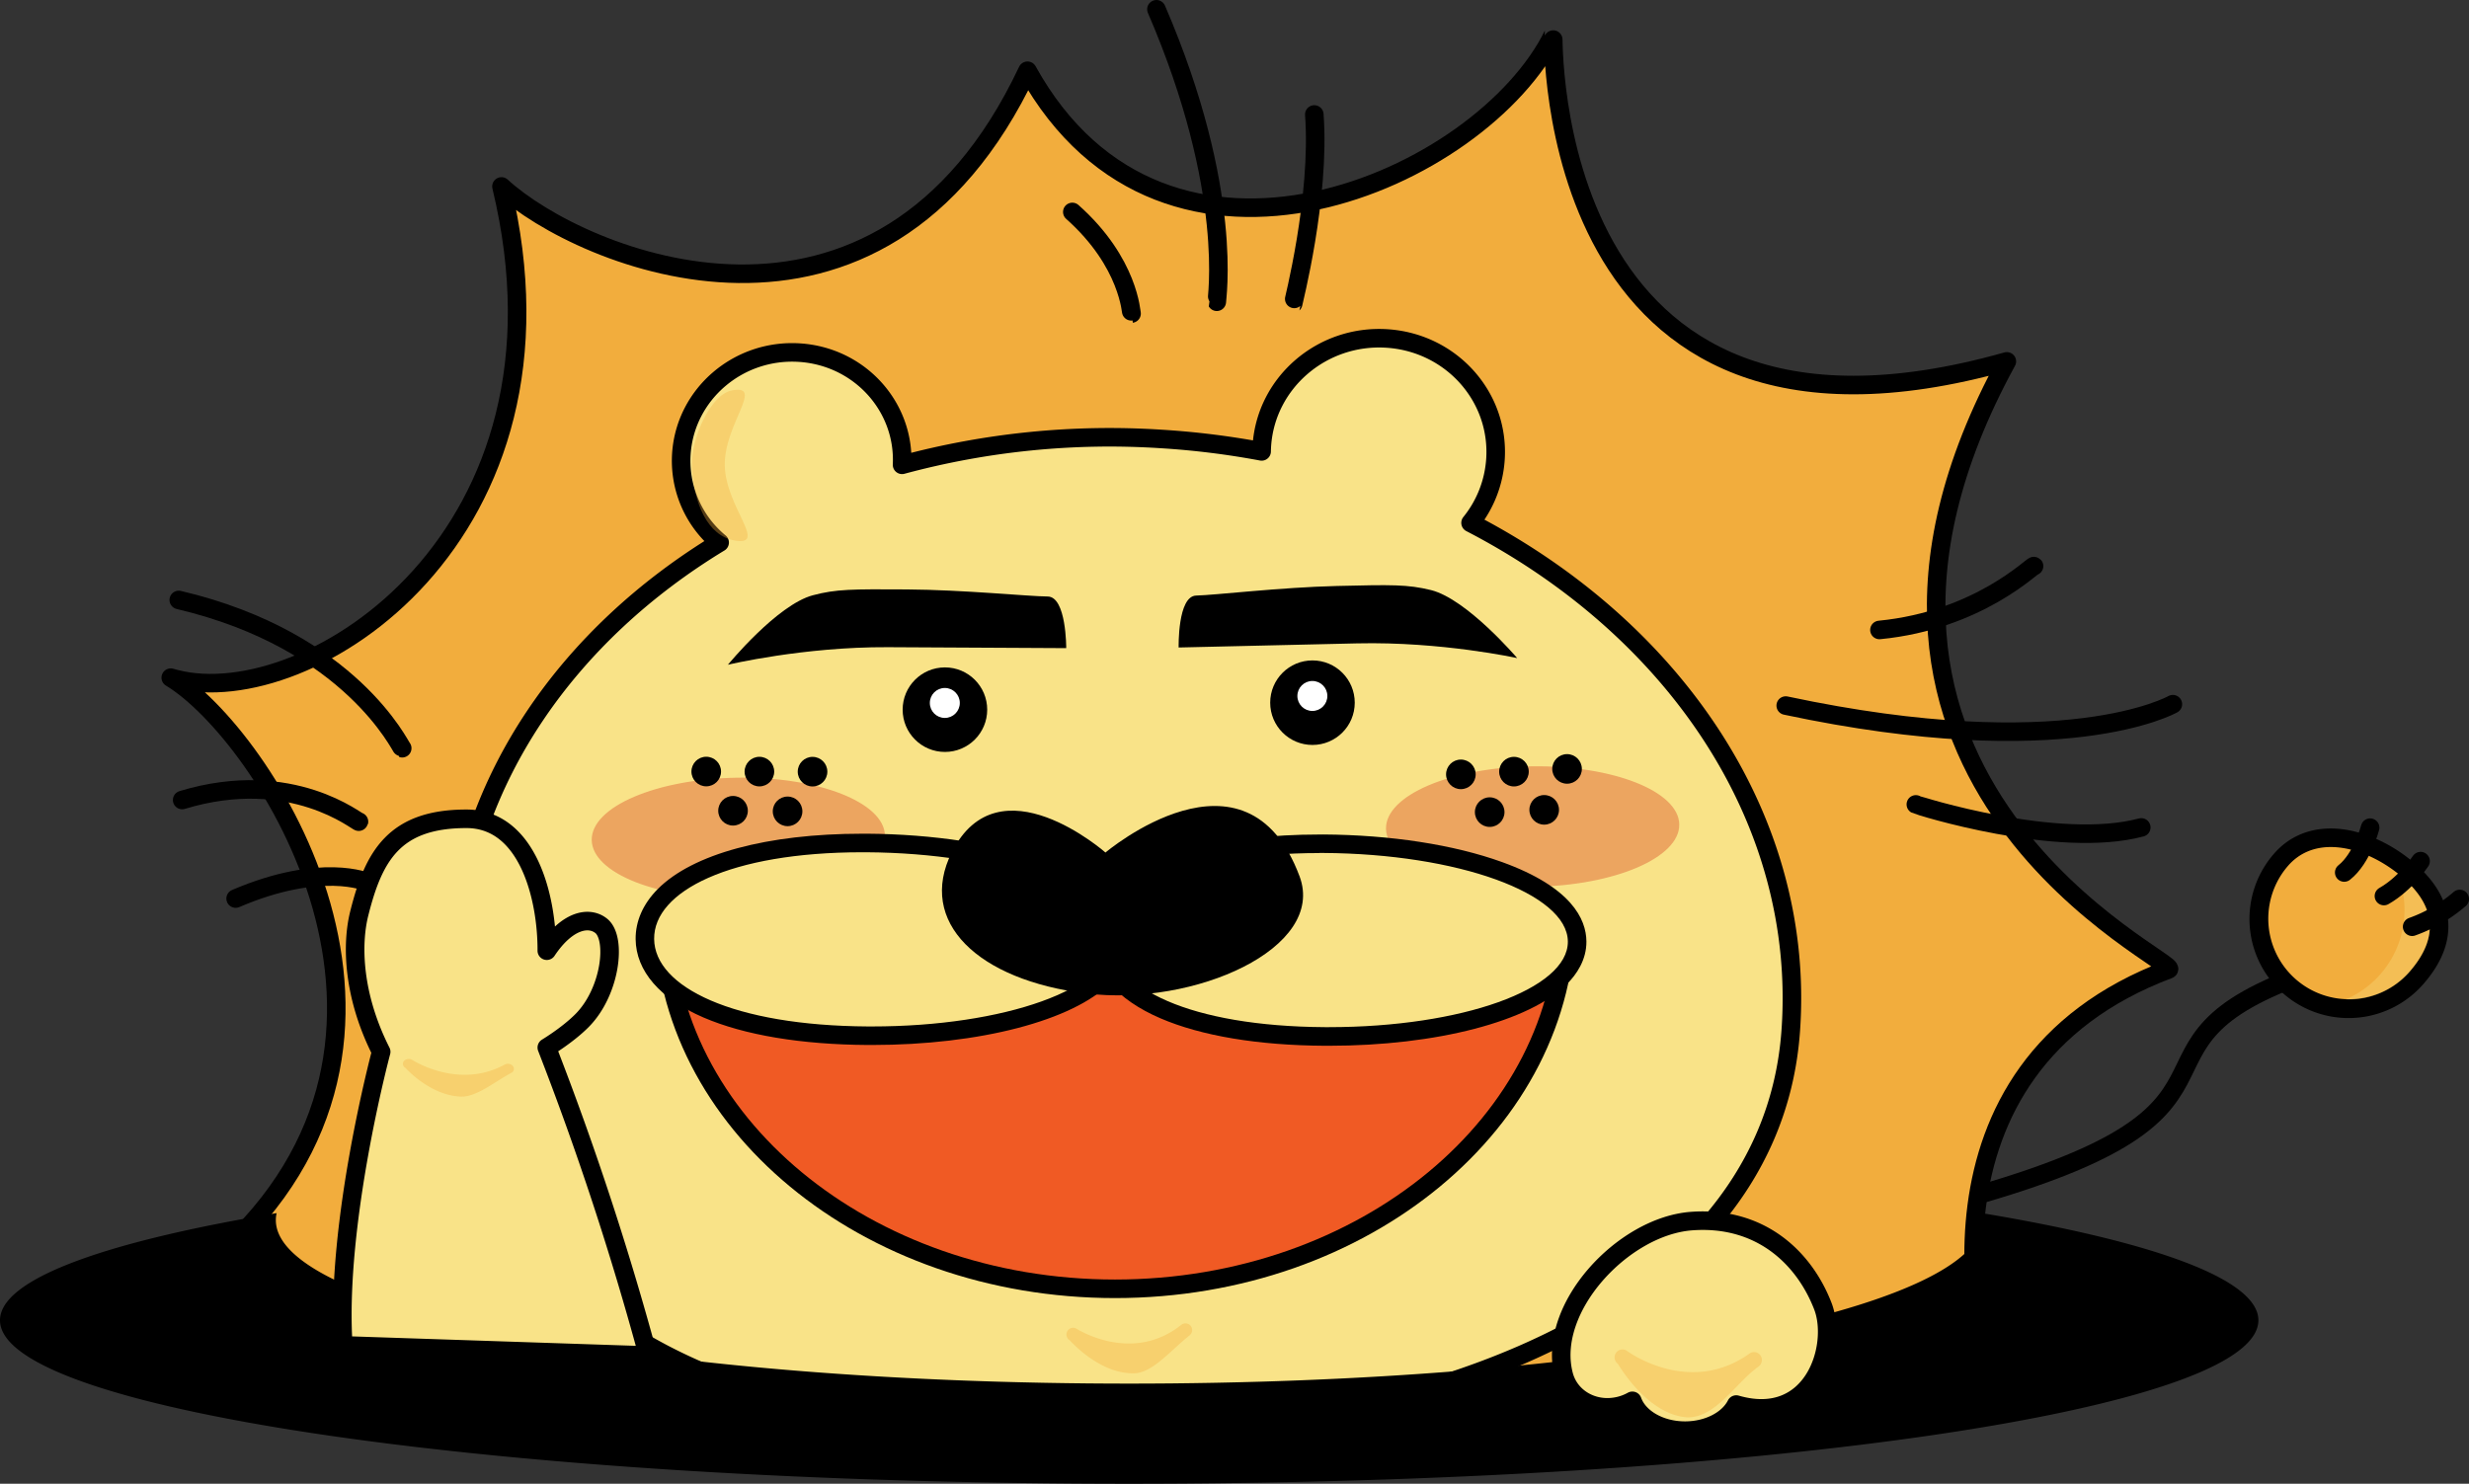
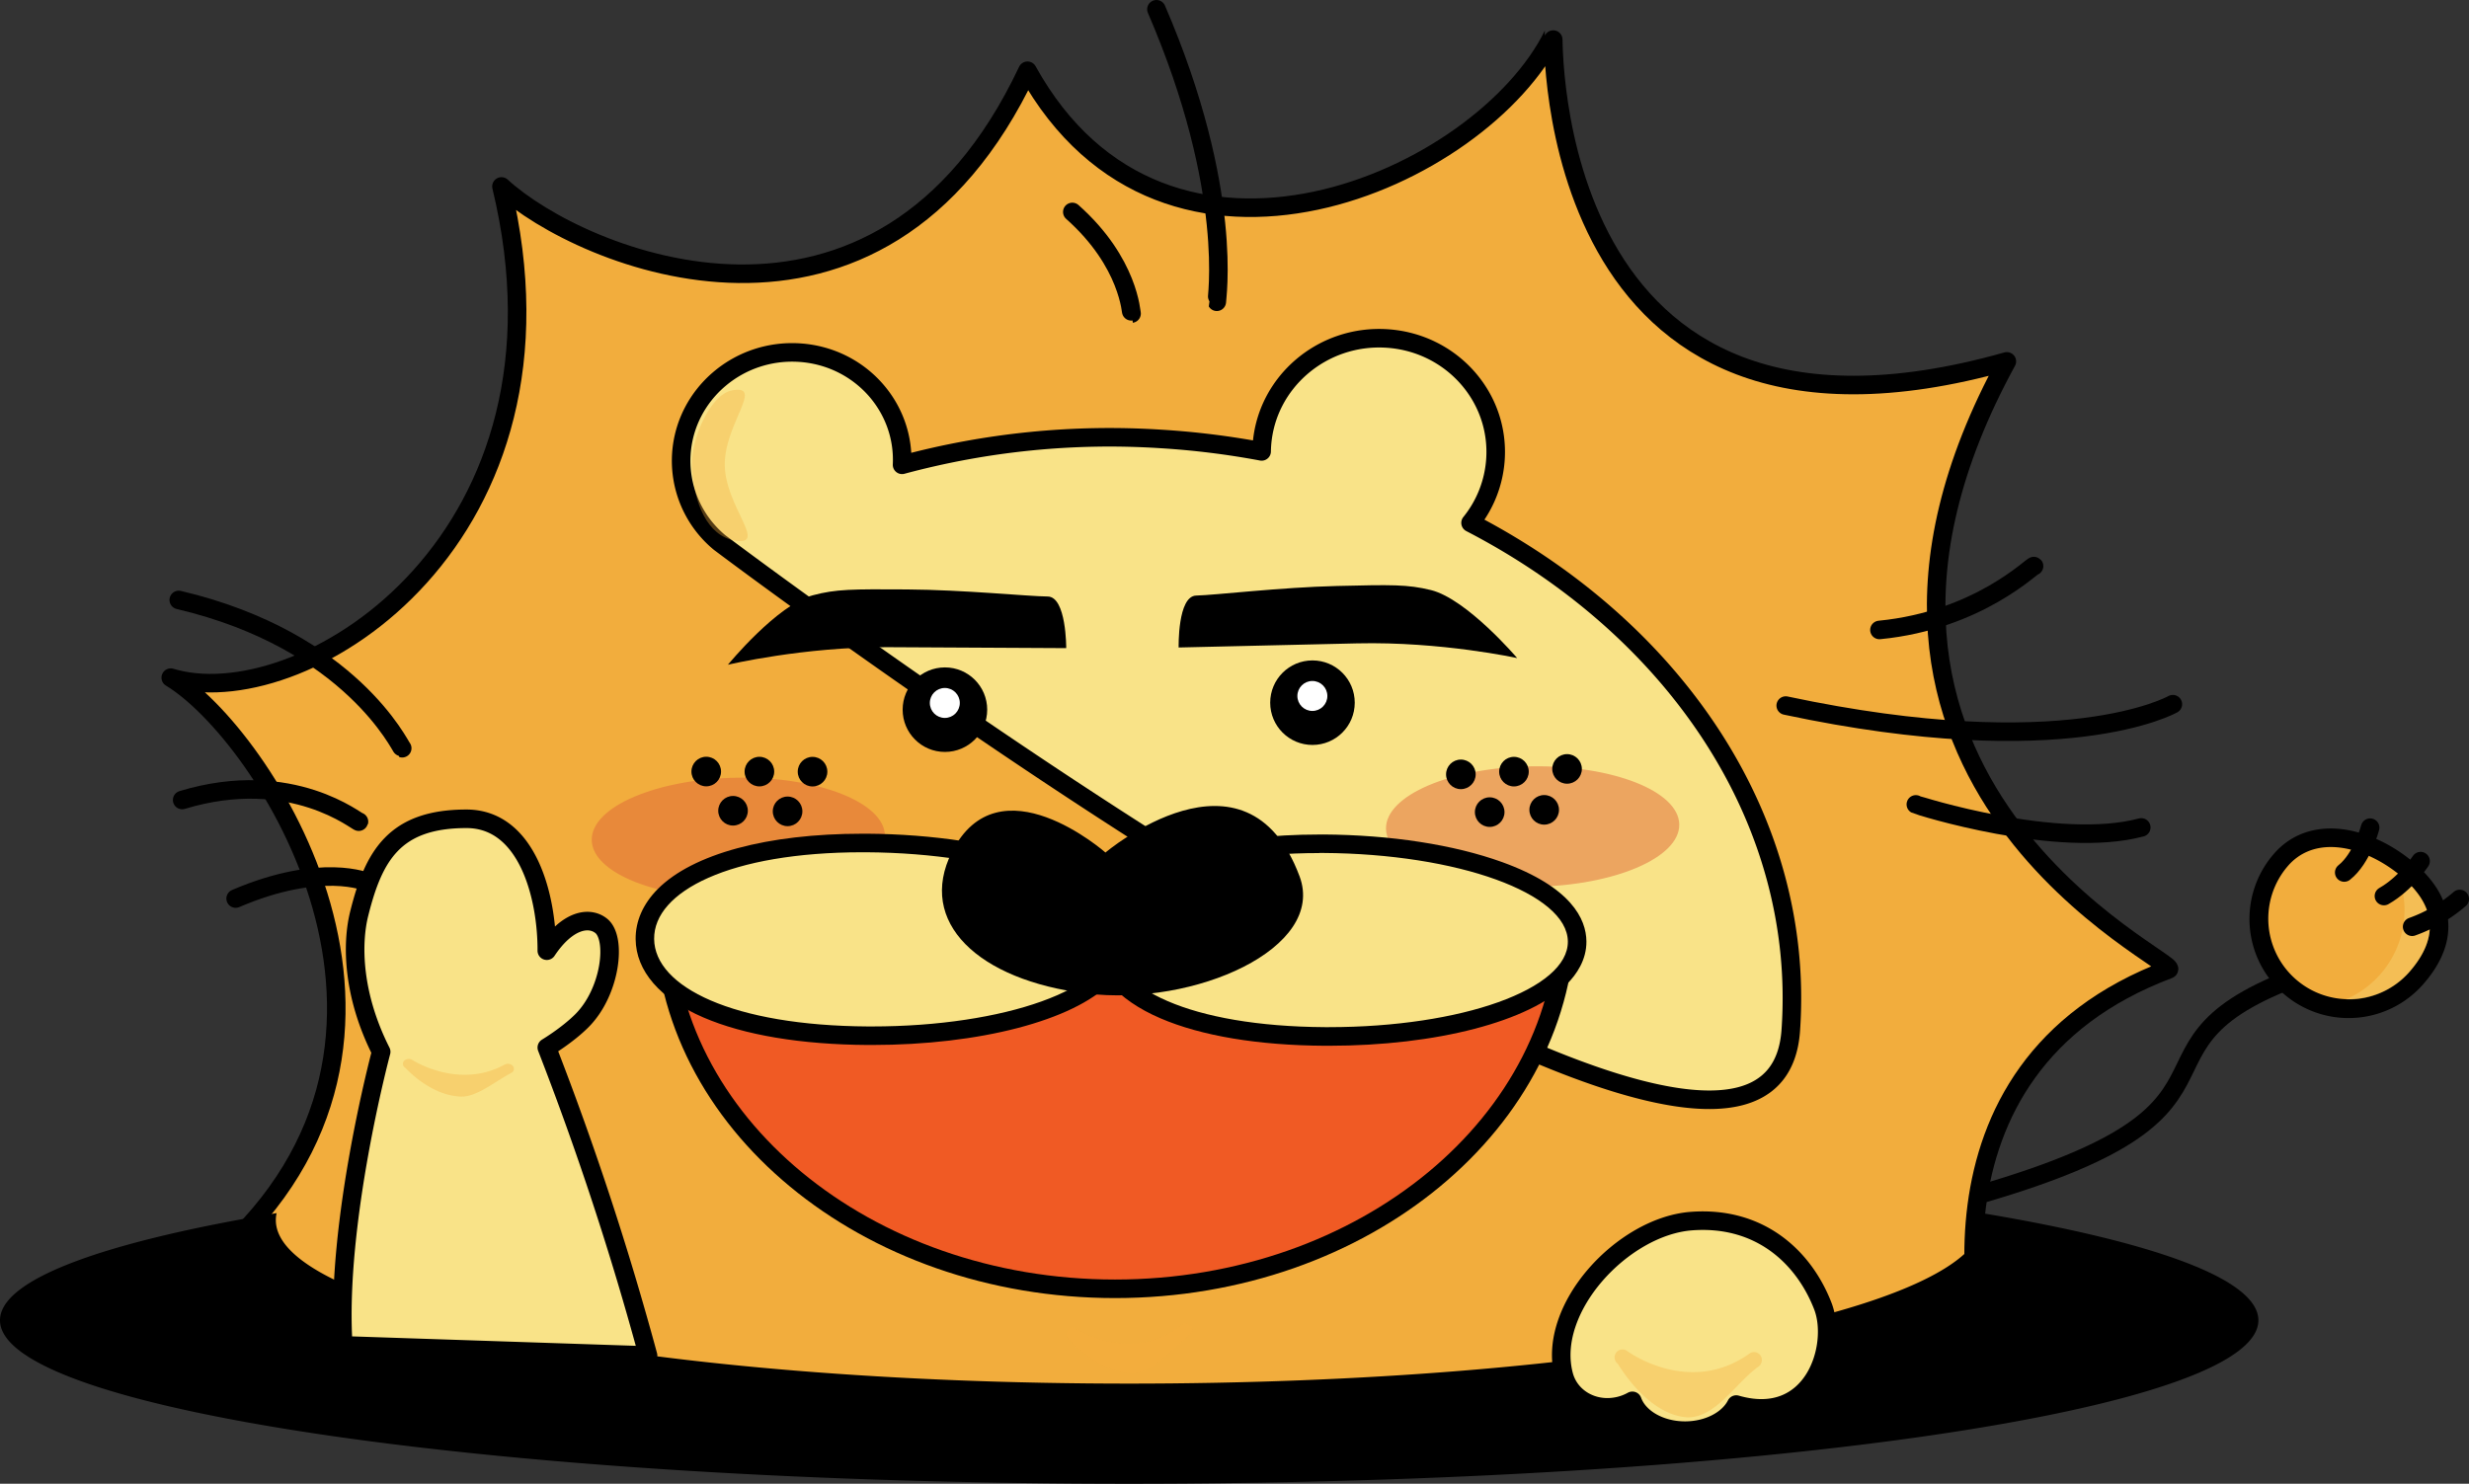
<svg xmlns="http://www.w3.org/2000/svg" viewBox="0 0 1197.73 719.94">
  <rect x="0" y="0" width="1197.73" height="719.94" fill="#333333" stroke="none" />
  <defs>
    <style>.cls-1{fill:none;}.cls-1,.cls-4,.cls-5,.cls-9{stroke:#000;stroke-linecap:round;stroke-linejoin:round;stroke-width:9px;}.cls-2,.cls-4,.cls-6{fill:#f2ad3d;}.cls-10,.cls-3,.cls-5{fill:#f9e388;}.cls-3{opacity:0.32;}.cls-6{opacity:0.35;}.cls-7{fill:#de6437;opacity:0.49;}.cls-8{fill:#fff;}.cls-9{fill:#f05a24;}</style>
  </defs>
  <g id="レイヤー_2" data-name="レイヤー 2">
    <g id="レイヤー_1-2" data-name="レイヤー 1">
      <path class="cls-1" d="M1121.51,471.43c-106.42,36.5-6.88,67.05-176.39,112.39" />
      <path class="cls-2" d="M1139.44,489.32a43.59,43.59,0,0,1-33-72.1c6.08-7,14.45-10.74,24.21-10.74,12.17,0,26.26,5.9,37.69,15.78,9.07,7.85,14,16.26,14.76,25s-2.88,17.91-10.71,27a43.58,43.58,0,0,1-33,15.08Z" />
      <path d="M1130.69,411c11.89,0,24.91,6.18,34.74,14.68,16.34,14.12,17.72,29.3,3.6,45.64a39.09,39.09,0,0,1-59.15-51.13c5.62-6.5,13-9.19,20.81-9.19m0-9c-11.11,0-20.66,4.25-27.61,12.3a48.09,48.09,0,1,0,72.76,62.9c8.64-10,12.61-20.18,11.78-30.27s-6.3-19.41-16.3-28.06c-12.23-10.56-27.41-16.87-40.63-16.87Z" />
      <path class="cls-3" d="M1166.06,447.58a47,47,0,0,0-3.08-23.74c.83.65,1.64,1.31,2.43,2,16.33,14.12,17.72,29.3,3.6,45.63a39,39,0,0,1-31.1,13.49A47.21,47.21,0,0,0,1166.06,447.58Z" />
      <path class="cls-1" d="M1193.23,436.21a72.37,72.37,0,0,1-23.08,13.46" />
      <path class="cls-1" d="M1174.24,417.84s-7.15,10.91-17.78,16.94" />
      <path class="cls-1" d="M1149.77,401.6s-3.9,14.91-12.57,21.76" />
      <path class="cls-4" d="M973.54,175.35C747.47,239.16,753.77,16.17,753.44,16.84c-34.33,70-187.74,138.93-255,17.49C426.5,186.84,281.69,125.77,243.26,90.47c40.91,169.59-93.59,255.59-158.06,239-.8-.2-1.59-.43-2.37-.65,44.54,26.87,142.63,174.58,23.28,280.58,240.05,116.14,795.33,40.38,865.71,73.2-13.35-25-47.79-164.11,80.21-212.22C1059.52,467.56,861.81,379.69,973.54,175.35Z" />
      <path class="cls-1" d="M561,4.5C599.19,93,590,145.94,590.28,146.42" />
      <path class="cls-1" d="M520.19,102.84c27.76,24.68,28.52,49.34,28.74,49.31" />
-       <path class="cls-1" d="M637.58,55.55c3,40.43-10.41,91.88-10.24,91.73" />
      <path class="cls-1" d="M866.27,342.36c135.7,28.86,187.51-.52,187.8-.67" />
      <path class="cls-1" d="M929.39,390.31c.89.53,68.94,22,109.35,11.18" />
      <path class="cls-1" d="M911.73,305.67c48.17-4.7,74.43-31.73,75-31" />
      <path class="cls-1" d="M86.72,291.11c83.77,19.72,107.7,71.72,108.4,71.95" />
      <path class="cls-1" d="M88.37,388.18c53.54-16.25,85.52,11.38,85.77,10.52" />
      <path class="cls-1" d="M114.31,436c41.6-17.84,64-8,64.06-7.89" />
-       <path class="cls-5" d="M713.38,253.7a54.65,54.65,0,0,0,12.06-30.58c2.16-30.57-21.46-56.93-52.74-58.89s-58.4,21.23-60.55,51.8c-.07,1-.11,2-.13,3A395.94,395.94,0,0,0,563.37,213,386.26,386.26,0,0,0,437.6,225.54c1.35-28.36-20.73-52.62-49.87-54.44-29.55-1.85-55.15,20.05-57.18,48.92a51.48,51.48,0,0,0,18.55,43.24C275.71,307.81,226.17,377.94,220.43,459.4,210.05,606.7,303,684.32,482,695.52S858.33,647.28,868.72,500C875.91,397.94,812.51,305,713.38,253.7Z" />
+       <path class="cls-5" d="M713.38,253.7a54.65,54.65,0,0,0,12.06-30.58c2.16-30.57-21.46-56.93-52.74-58.89s-58.4,21.23-60.55,51.8c-.07,1-.11,2-.13,3A395.94,395.94,0,0,0,563.37,213,386.26,386.26,0,0,0,437.6,225.54c1.35-28.36-20.73-52.62-49.87-54.44-29.55-1.85-55.15,20.05-57.18,48.92a51.48,51.48,0,0,0,18.55,43.24S858.33,647.28,868.72,500C875.91,397.94,812.51,305,713.38,253.7Z" />
      <path d="M353.12,322.55s36.5-8.73,77.52-8.52l68.36.36,18.23.1s.13-25-9-25.05-40.92-3.26-68.36-3.43c-26.5-.16-34.27-.18-45.58,2.84C376.94,293.48,353.12,322.55,353.12,322.55Z" />
      <path d="M736,319.32s-36.66-8.08-77.67-7.14l-68.34,1.58-18.22.42s-.58-25,8.53-25.2,40.86-4,68.29-4.65c26.49-.63,34.26-.79,45.62,2C711.62,290.68,736,319.32,736,319.32Z" />
      <path d="M565.91,484.26c0-5.59-8.9-5.13-19.14-5.1s-17.95-.4-17.94,5.19,8.33,10.1,18.57,10.08S565.92,489.85,565.91,484.26Z" />
      <path class="cls-6" d="M335.71,226.29c.71,17.68,7.4,33.82,20.89,36,16,2.62-4.57-16.23-5-36.35s19.46-39.51,3.52-36.52C344.56,191.43,335.17,212.85,335.71,226.29Z" />
      <ellipse class="cls-7" cx="358.19" cy="406.57" rx="71.14" ry="29.23" transform="translate(-5.79 5.18) rotate(-0.82)" />
      <ellipse class="cls-7" cx="743.5" cy="401.05" rx="71.14" ry="29.23" transform="translate(-5.67 10.7) rotate(-0.82)" />
      <circle cx="458.39" cy="344.35" r="20.51" />
      <circle class="cls-8" cx="458.34" cy="341.09" r="7.27" />
      <circle cx="636.69" cy="340.96" r="20.51" />
      <circle class="cls-8" cx="636.64" cy="337.7" r="7.27" />
      <circle cx="342.6" cy="374.37" r="7.18" />
      <circle cx="368.39" cy="374.4" r="7.18" />
      <circle cx="394.17" cy="374.43" r="7.18" />
      <circle cx="355.6" cy="393.4" r="7.18" />
      <circle cx="382.06" cy="393.69" r="7.18" />
      <circle cx="708.68" cy="375.74" r="7.18" />
      <circle cx="734.43" cy="374.42" r="7.18" />
      <circle cx="760.19" cy="373.1" r="7.18" />
      <circle cx="722.66" cy="394.06" r="7.18" />
      <circle cx="749.1" cy="392.96" r="7.18" />
      <path class="cls-6" d="M550.51,666.34c-17.11.67-31.46-16-31.67-16.08a3.24,3.24,0,0,1,3.49-5.47h0c1.1.69,27.22,16.84,50.72-1.94a3.24,3.24,0,1,1,4.05,5.07C568,655.2,559.15,666,550.51,666.34Z" />
      <path d="M961.43,588.64a15.77,15.77,0,0,1,.38,3.41c0,43.8-185.37,79.31-414,79.31s-414-35.51-414-79.31a15.77,15.77,0,0,1,.38-3.41C50.58,602.56,0,620.74,0,640.63c0,43.8,245.25,79.31,547.78,79.31s547.78-35.51,547.78-79.31C1095.56,620.74,1045,602.56,961.43,588.64Z" />
      <path class="cls-5" d="M884.28,633.77c-9.15-23.65-30.45-43.76-63.76-41.26S750,635,758.64,667.39c2.93,11,14.55,17.68,26.75,14.83a24.64,24.64,0,0,0,6.48-2.5c3,8.37,13.36,14.51,25.69,14.47,11.31-.05,21-5.31,24.7-12.66C879.82,692.37,891.72,653,884.28,633.77Z" />
      <path class="cls-6" d="M818.68,687.75c-19.62-1.15-33.63-25.81-33.86-26a3.88,3.88,0,0,1-.84-5.38,3.76,3.76,0,0,1,5.3-.86h0c1.23.9,30.65,21.87,59.43,1.26a3.77,3.77,0,0,1,5.3.92,3.88,3.88,0,0,1-.92,5.37C841.93,671.08,832.53,687.75,818.68,687.75Z" />
      <path class="cls-5" d="M265.26,508.3s9.93-5.93,17-13c14-14,17-40,9.39-46.06-5.87-4.69-16.39-2.94-26.39,12.06.13-25.43-9-64-39-64-35,0-45,18-52,46-3.69,14.74-3.29,39.49,10.65,67.05,0,0-22.31,83.32-18.37,142.46l147.83,4.92A1479.07,1479.07,0,0,0,265.26,508.3Z" />
      <path class="cls-9" d="M759.76,444.21c0,100.05-98,181.15-218.87,181.15S322,544.26,322,444.21" />
      <path class="cls-6" d="M223.32,532.09c-15.1-.74-26.55-13.93-26.72-14a2.14,2.14,0,0,1-.55-3.35,3.24,3.24,0,0,1,4-.4h0c.92.59,22.76,14.27,44.76,2.24a3.24,3.24,0,0,1,4,.7,2.12,2.12,0,0,1-.77,3.29C239.48,525.2,231,532.47,223.32,532.09Z" />
      <path class="cls-10" d="M421,502.56c-31.77-.19-58.76-4.68-78-13s-30-20.38-30.17-33.92c-.07-7.5,3.16-14.77,9.36-21C338.3,418.37,373.33,409,418.32,409h1.92c32.09.19,62.36,4.85,85.25,13.13,24.31,8.8,37.78,21,37.91,34.27.06,6.1-2.62,11.93-8,17.32C518.12,491.25,474,502.56,423,502.56Z" />
      <path d="M418.31,413.54h1.9c65.32.38,118.46,19.6,118.69,42.94.23,23.11-51.49,41.58-115.9,41.58h-1.95c-65.31-.38-103.49-19.11-103.72-42.45-.23-23.11,36.84-42.07,101-42.07m0-9h0c-46.17,0-82.38,9.81-99.32,26.92-7.06,7.14-10.75,15.52-10.66,24.24.15,15.43,11.84,28.93,32.89,38,19.82,8.54,47.41,13.16,79.78,13.35h2c52.12,0,97.52-11.83,115.64-30.14,4.28-4.31,9.35-11.38,9.26-20.53-.11-10.83-7.29-26.3-40.88-38.45-23.35-8.45-54.17-13.21-86.76-13.4Z" />
      <path class="cls-10" d="M642.72,502.89c-31.77-.18-58.75-4.67-78-13s-30-20.38-30.17-33.92c-.07-7.5,3.16-14.77,9.36-21C560,418.7,595,409.38,640,409.38h1.93c32.09.19,62.37,4.85,85.25,13.13,24.31,8.8,37.78,21,37.91,34.27.06,6.1-2.62,11.92-8,17.32-17.32,17.49-61.45,28.8-112.44,28.8Z" />
      <path d="M640,413.88h1.89c65.32.38,118.46,19.6,118.69,42.94.23,23.1-51.49,41.58-115.9,41.58h-2C577.43,498,539.25,479.29,539,456c-.23-23.11,36.84-42.07,101-42.07m0-9h0c-46.18,0-82.38,9.81-99.32,26.92-7.07,7.14-10.76,15.52-10.67,24.24.15,15.43,11.84,28.93,32.89,38,19.82,8.54,47.41,13.16,79.78,13.34h2c52.13,0,97.52-11.83,115.64-30.14,4.28-4.31,9.35-11.38,9.26-20.53-.11-10.83-7.29-26.3-40.88-38.45-23.35-8.45-54.17-13.21-86.76-13.4Z" />
      <path d="M630.43,425.22c13,34.91-51,63.28-103.5,56.83s-82.19-34.64-65.19-68.55c22.77-45.43,74.53.17,74.53.17S604.53,355.87,630.43,425.22Z" />
    </g>
  </g>
</svg>